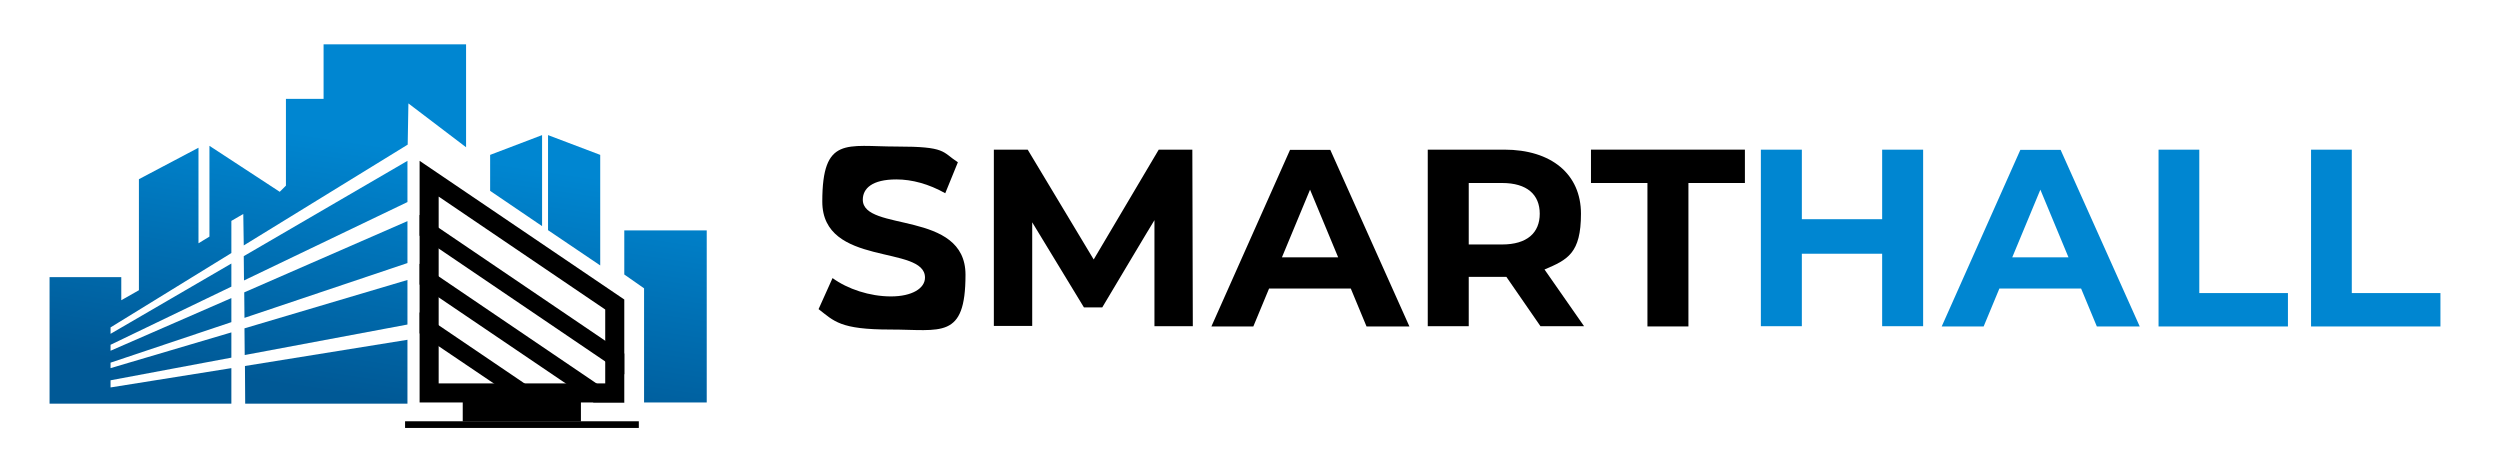
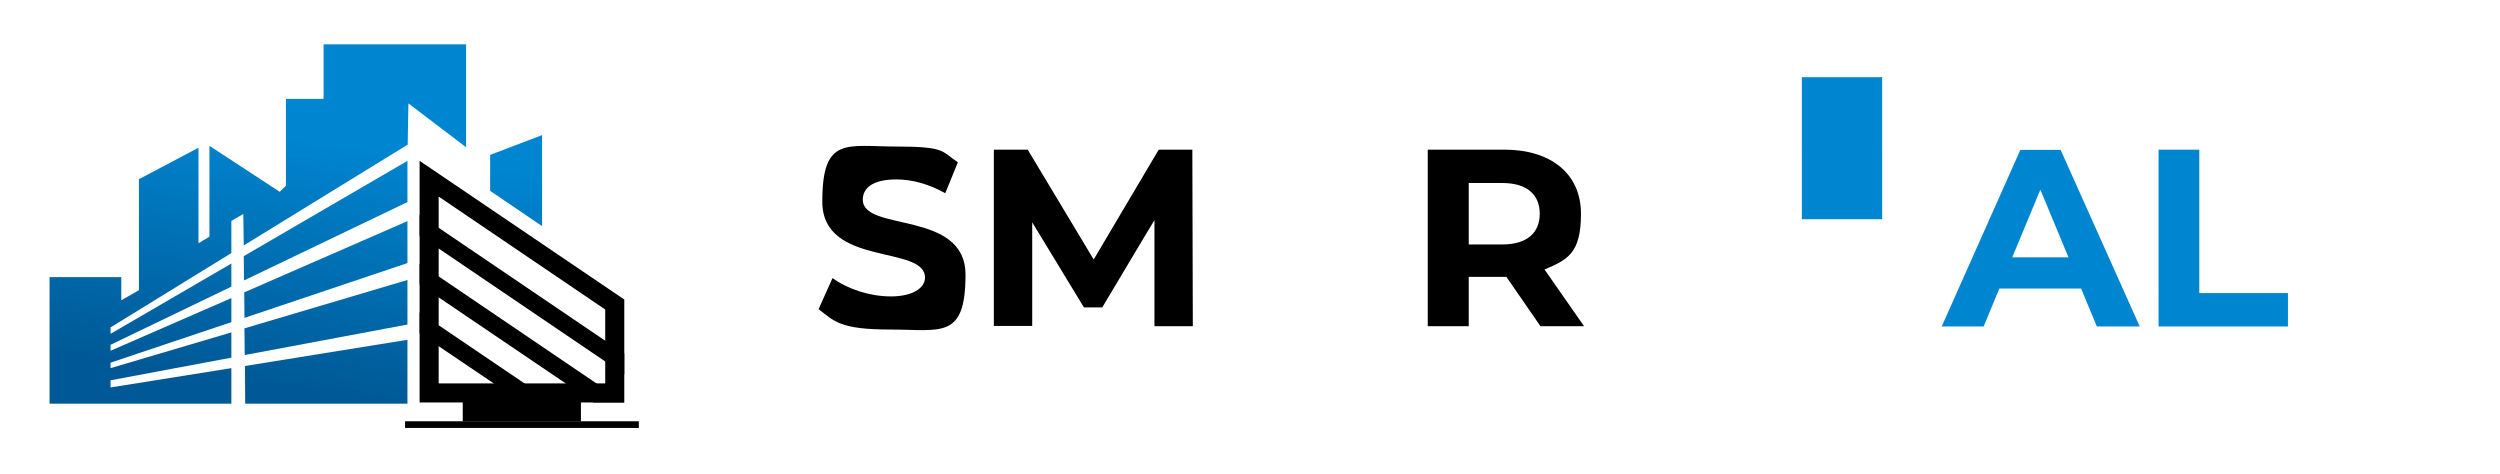
<svg xmlns="http://www.w3.org/2000/svg" xmlns:xlink="http://www.w3.org/1999/xlink" id="Layer_1" data-name="Layer 1" version="1.1" viewBox="0 0 1049.2 198.8">
  <defs>
    <style>
      .cls-1 {
        fill: #0086d1;
      }

      .cls-1, .cls-2, .cls-3, .cls-4, .cls-5, .cls-6, .cls-7, .cls-8, .cls-9, .cls-10 {
        stroke-width: 0px;
      }

      .cls-2 {
        fill: url(#Dégradé_sans_nom_8);
      }

      .cls-3 {
        fill: #000;
      }

      .cls-4 {
        fill: url(#Dégradé_sans_nom_8-5);
      }

      .cls-5 {
        fill: url(#Dégradé_sans_nom_8-4);
      }

      .cls-6 {
        fill: url(#Dégradé_sans_nom_8-3);
      }

      .cls-7 {
        fill: url(#Dégradé_sans_nom_8-6);
      }

      .cls-8 {
        fill: url(#Dégradé_sans_nom_8-2);
      }

      .cls-9 {
        fill: url(#Dégradé_sans_nom_8-7);
      }

      .cls-10 {
        fill: url(#Dégradé_sans_nom_8-8);
      }
    </style>
    <linearGradient id="Dégradé_sans_nom_8" data-name="Dégradé sans nom 8" x1="202.4" y1="174.2" x2="218.2" y2="69.6" gradientUnits="userSpaceOnUse">
      <stop offset="0" stop-color="#005996" />
      <stop offset="1" stop-color="#0086d1" />
    </linearGradient>
    <linearGradient id="Dégradé_sans_nom_8-2" data-name="Dégradé sans nom 8" x1="226.8" y1="177.9" x2="242.6" y2="73.2" xlink:href="#Dégradé_sans_nom_8" />
    <linearGradient id="Dégradé_sans_nom_8-3" data-name="Dégradé sans nom 8" x1="271.5" y1="184.7" x2="287.3" y2="80" xlink:href="#Dégradé_sans_nom_8" />
    <linearGradient id="Dégradé_sans_nom_8-4" data-name="Dégradé sans nom 8" x1="136.4" y1="164.3" x2="152.2" y2="59.6" xlink:href="#Dégradé_sans_nom_8" />
    <linearGradient id="Dégradé_sans_nom_8-5" data-name="Dégradé sans nom 8" x1="126.6" y1="162.8" x2="142.4" y2="58.1" xlink:href="#Dégradé_sans_nom_8" />
    <linearGradient id="Dégradé_sans_nom_8-6" data-name="Dégradé sans nom 8" x1="129.7" y1="163.3" x2="145.5" y2="58.6" xlink:href="#Dégradé_sans_nom_8" />
    <linearGradient id="Dégradé_sans_nom_8-7" data-name="Dégradé sans nom 8" x1="132.8" y1="163.7" x2="148.6" y2="59" xlink:href="#Dégradé_sans_nom_8" />
    <linearGradient id="Dégradé_sans_nom_8-8" data-name="Dégradé sans nom 8" x1="97.7" y1="158.4" x2="113.5" y2="53.8" xlink:href="#Dégradé_sans_nom_8" />
  </defs>
  <g>
    <polygon class="cls-2" points="227.5 56.7 227.5 94.9 205.7 80.1 205.7 65 227.5 56.7" />
-     <polygon class="cls-8" points="251.9 65 251.9 111.4 230 96.6 230 56.7 251.9 65" />
  </g>
-   <polygon class="cls-6" points="270.3 168.9 270.3 121 262 115.2 262 96.7 296.6 96.7 296.6 168.9 270.3 168.9" />
  <polygon class="cls-5" points="102.8 153.6 171 142.6 171 169.4 102.9 169.4 102.8 153.6" />
  <polygon class="cls-4" points="102.3 107.5 171 67.5 171 67.9 171 84.8 102.4 117.7 102.3 107.5" />
  <polygon class="cls-7" points="171 92.8 171 110.4 102.6 133.4 102.5 122.7 171 92.8" />
  <polygon class="cls-9" points="102.6 137.8 171 117.5 171 136.2 102.7 149 102.6 137.8 102.6 137.8" />
  <polygon class="cls-10" points="195.6 18.6 195.6 61.8 171.4 43.4 171.1 60.7 102.3 103 102.1 89.8 97.1 92.7 97.1 106.2 46.4 137.4 46.4 140.1 97.1 110.6 97.1 120.3 46.4 144.7 46.4 147.2 97.1 125.1 97.1 135.2 46.4 152.2 46.4 154.5 97.1 139.5 97.1 150.1 46.4 159.6 46.4 162.6 97.1 154.5 97.1 169.4 20.8 169.4 20.8 116.3 50.9 116.3 50.9 126 58.3 121.8 58.3 75.2 83.3 62 83.3 102.1 87.9 99.3 87.9 61.2 117.4 80.5 120 77.9 120 41.5 135.8 41.5 135.8 18.6 195.6 18.6" />
  <path class="cls-3" d="M176.1,67.5v101.4h85.9v-43.2l-85.9-58.2h0ZM254,160.9h-69.9v-78.4l69.9,47.4v31Z" />
  <rect class="cls-3" x="194.2" y="164.6" width="49.6" height="12.3" />
  <rect class="cls-3" x="170" y="176.8" width="98.1" height="2.8" />
  <g>
    <polygon class="cls-3" points="262 148.4 262 157.1 254 151.7 184.1 104.3 176.1 98.9 176.1 90.2 184.1 95.6 254 143 262 148.4" />
    <polygon class="cls-3" points="262 168.8 262 168.9 249.1 168.9 237.4 160.9 184.1 124.8 176.1 119.4 176.1 110.7 184.1 116 250.3 160.9 262 168.8" />
    <polygon class="cls-3" points="231.8 168.9 218.9 168.9 207.2 160.9 184.1 145.3 176.1 139.9 176.1 131.1 184.1 136.5 220.1 160.9 231.8 168.9" />
  </g>
  <g>
    <path class="cls-3" d="M343.6,129.6l5.8-12.9c6.3,4.6,15.6,7.7,24.5,7.7s14.3-3.4,14.3-7.9c0-13.9-43.1-4.3-43.1-31.9s10.2-23.1,31.2-23.1,18.9,2.2,25.7,6.6l-5.3,13c-6.9-3.9-14-5.8-20.5-5.8-10.2,0-14.1,3.8-14.1,8.5,0,13.7,43.1,4.2,43.1,31.5s-10.3,23-31.5,23-23.6-3.5-30.2-8.6h0Z" />
    <path class="cls-3" d="M484.5,136.9v-44.5c-.1,0-21.9,36.6-21.9,36.6h-7.7l-21.7-35.7v43.5h-16.1V62.8h14.2l27.7,46.1,27.3-46.1h14.1l.2,74.1h-16.1Z" />
-     <path class="cls-3" d="M567,121.1h-34.4l-6.6,15.9h-17.6l33-74.1h16.9l33.2,74.1h-18l-6.6-15.9h0ZM561.6,108l-11.8-28.4-11.8,28.4h23.5Z" />
    <path class="cls-3" d="M646.5,136.9l-14.3-20.7h-15.8v20.7h-17.2V62.8h32.1c19.8,0,32.2,10.3,32.2,26.9s-5.6,19.3-15.3,23.4l16.6,23.8h-18.4ZM630.4,76.8h-14v25.8h14c10.5,0,15.8-4.9,15.8-12.9s-5.3-12.9-15.8-12.9Z" />
-     <path class="cls-3" d="M691.4,76.8h-23.7v-14h64.6v14h-23.7v60.2h-17.2v-60.2Z" />
-     <path class="cls-1" d="M807.1,62.8v74.1h-17.2v-30.4h-33.7v30.4h-17.2V62.8h17.2v29.2h33.7v-29.2h17.2Z" />
+     <path class="cls-1" d="M807.1,62.8h-17.2v-30.4h-33.7v30.4h-17.2V62.8h17.2v29.2h33.7v-29.2h17.2Z" />
    <path class="cls-1" d="M873.5,121.1h-34.4l-6.6,15.9h-17.6l33-74.1h16.9l33.2,74.1h-18l-6.6-15.9h0ZM868.1,108l-11.8-28.4-11.8,28.4h23.5,0Z" />
    <path class="cls-1" d="M905.8,62.8h17.2v60.2h37.2v14h-54.3V62.8h0Z" />
-     <path class="cls-1" d="M969.8,62.8h17.2v60.2h37.2v14h-54.3V62.8Z" />
  </g>
</svg>